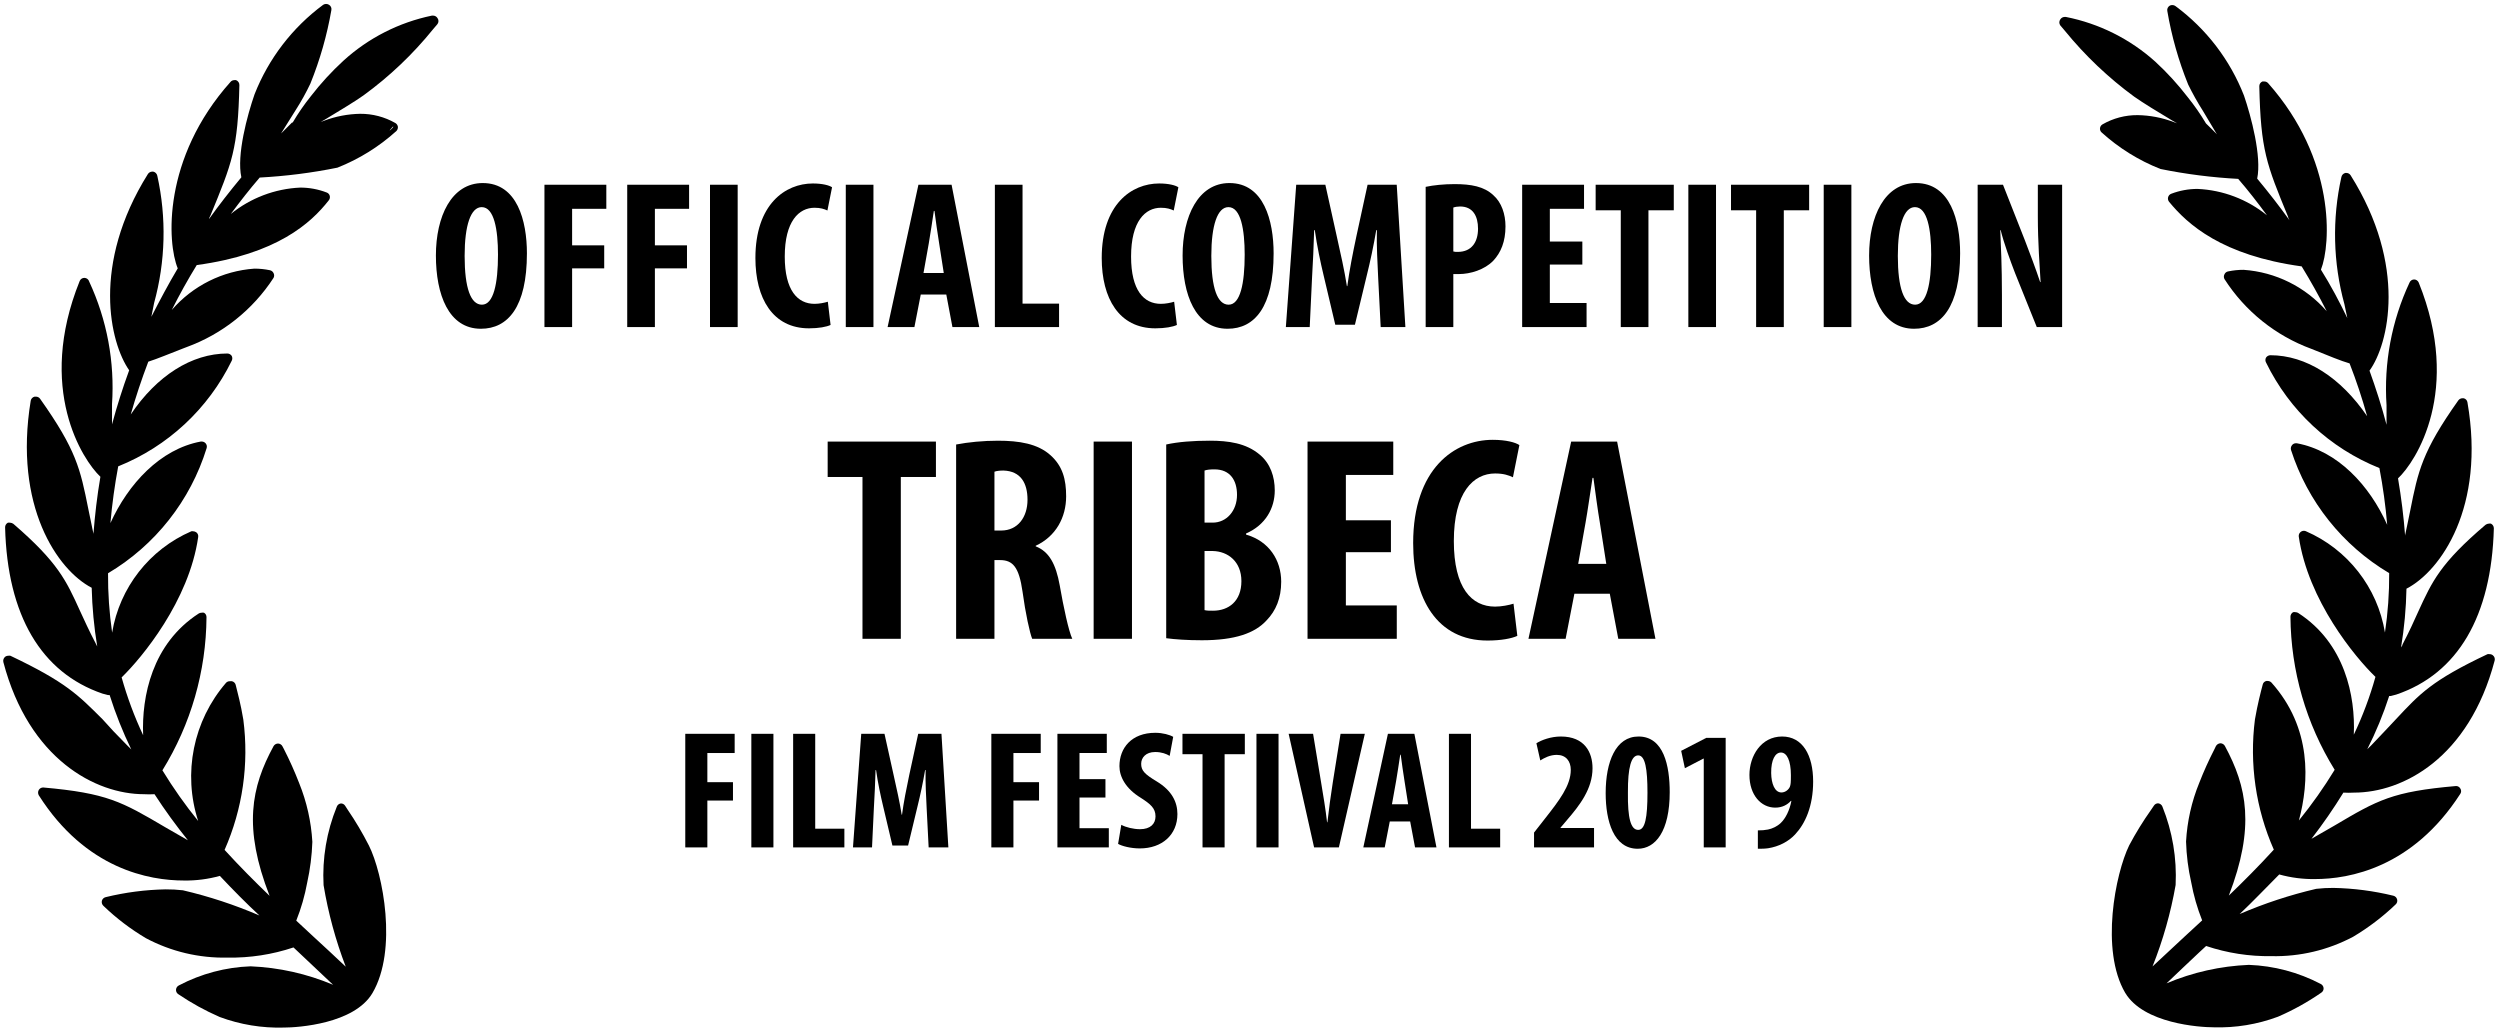
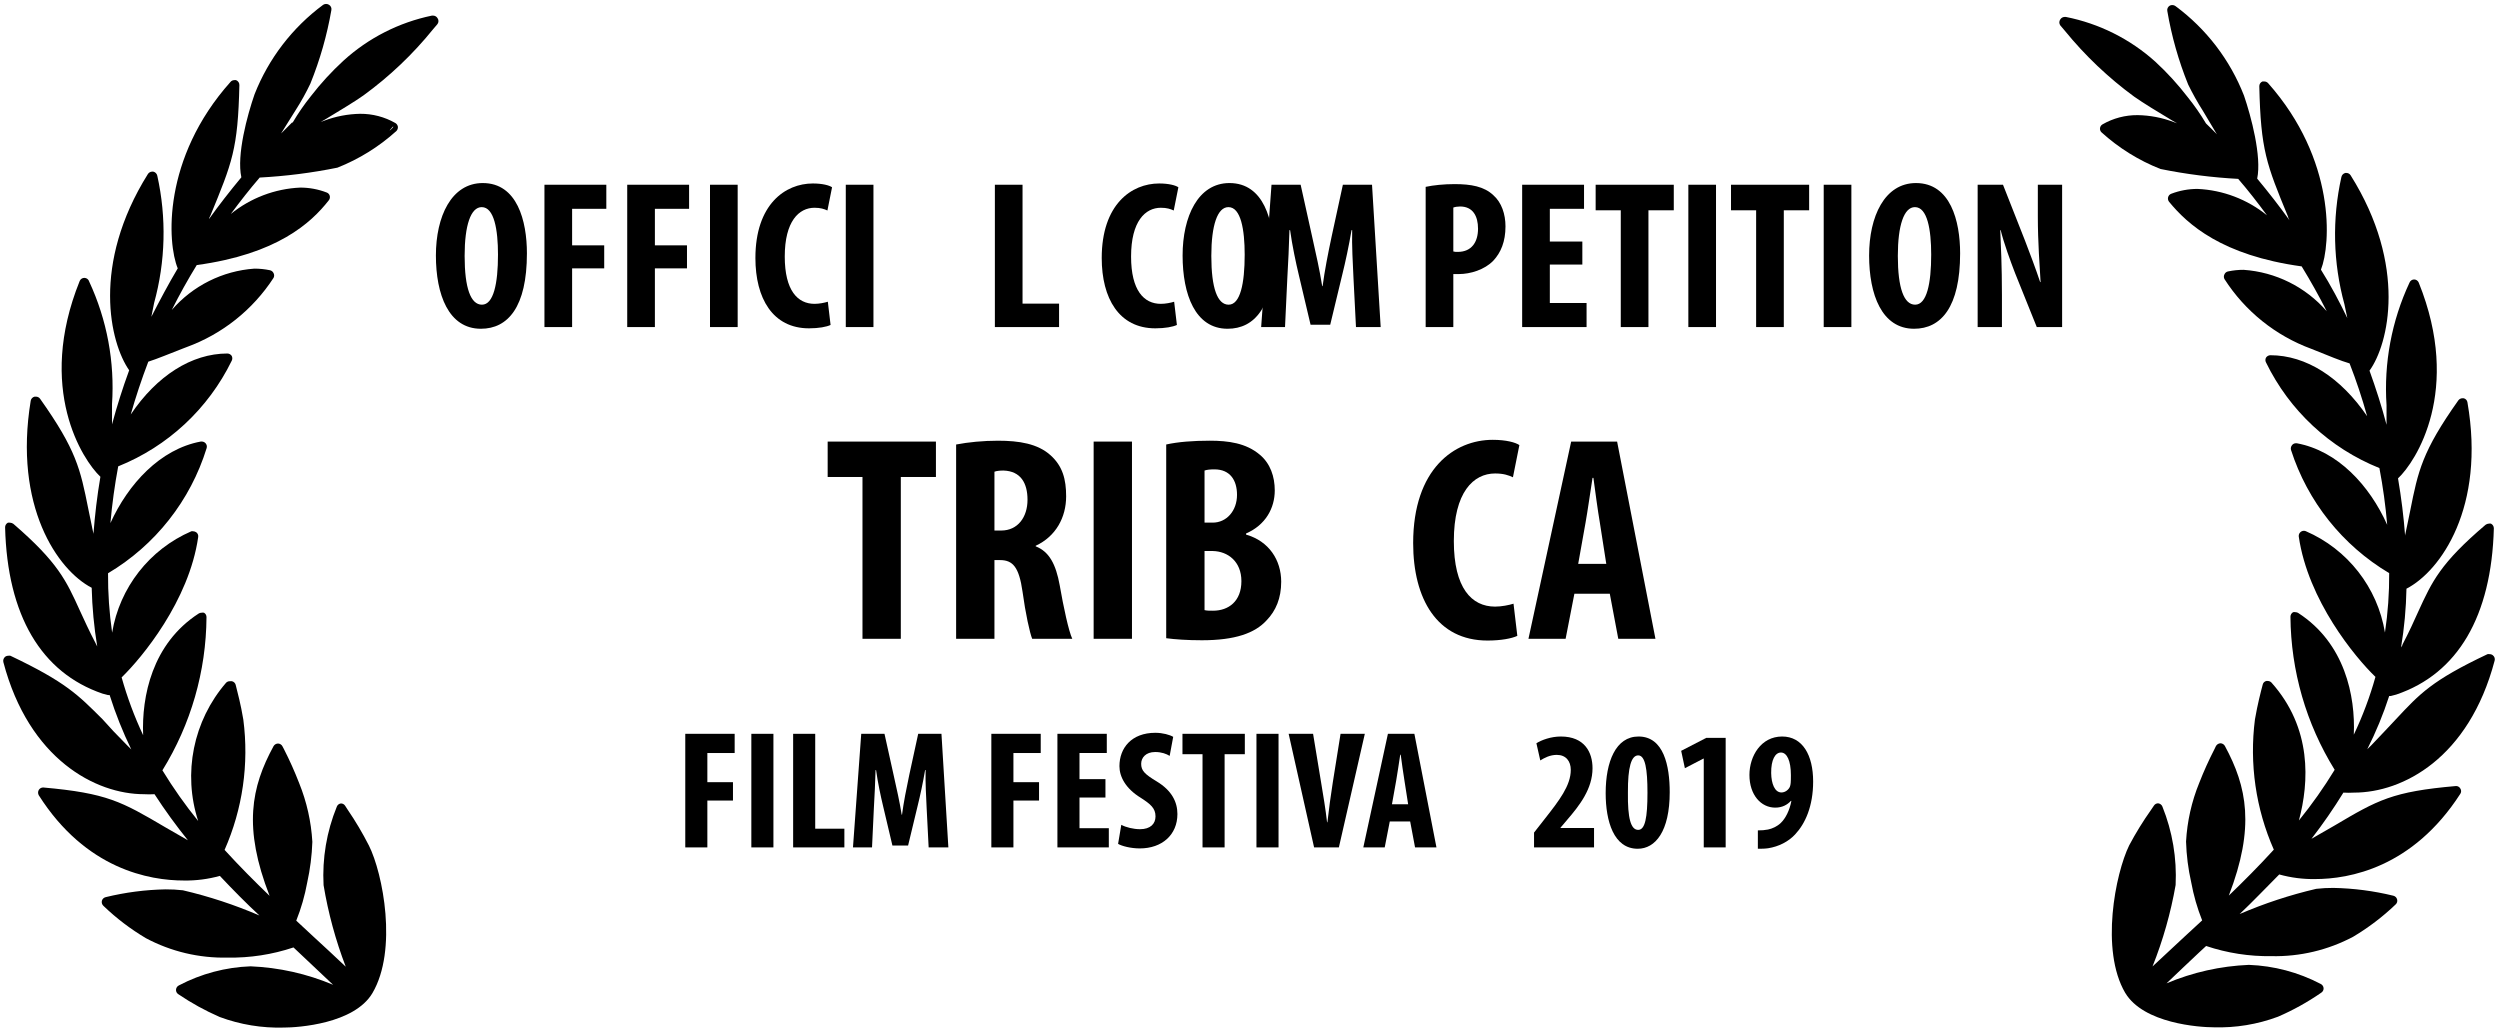
<svg xmlns="http://www.w3.org/2000/svg" width="100%" height="100%" viewBox="0 0 534 221" version="1.1" xml:space="preserve" style="fill-rule:evenodd;clip-rule:evenodd;stroke-linejoin:round;stroke-miterlimit:2;">
  <rect id="only-when-i-dance-official-competition-tribeca-film-festival-2019" x="0" y="0" width="533.579" height="220.346" style="fill:none;" />
  <g>
    <path d="M78.786,180.581c-1.34,-2.63 -2.845,-5.173 -4.511,-7.612l-0.564,-0.874c-0.198,-0.304 -0.539,-0.488 -0.902,-0.479c-0.401,0.051 -0.739,0.324 -0.874,0.705c-2.163,5.306 -3.127,11.026 -2.82,16.746c0.99,5.952 2.577,11.79 4.737,17.423c-2.284,-2.171 -4.567,-4.285 -6.964,-6.484l-3.608,-3.355c1.048,-2.63 1.832,-5.362 2.34,-8.148c0.631,-2.856 0.998,-5.762 1.099,-8.683c-0.248,-4.308 -1.201,-8.545 -2.819,-12.546c-0.956,-2.469 -2.039,-4.888 -3.242,-7.245l-0.31,-0.592c-0.178,-0.37 -0.55,-0.609 -0.959,-0.621c-0.395,0.006 -0.761,0.22 -0.959,0.564c-4.764,8.74 -6.54,17.367 -0.845,31.971c-3.158,-3.045 -6.4,-6.287 -9.614,-9.811c3.854,-8.734 5.238,-18.359 4.003,-27.826c-0.535,-3.243 -1.24,-5.864 -1.635,-7.443c-0.104,-0.378 -0.406,-0.671 -0.789,-0.761l-0.451,0c-0.308,-0.012 -0.606,0.112 -0.818,0.338c-7.006,8.111 -9.267,19.326 -5.949,29.518c-2.785,-3.434 -5.339,-7.051 -7.64,-10.826c6.081,-9.828 9.34,-21.145 9.417,-32.704c0.016,-0.395 -0.192,-0.767 -0.536,-0.958c-0.178,-0.04 -0.358,-0.04 -0.536,0c-0.208,0 -0.414,0.056 -0.592,0.169c-9.98,6.456 -12.207,17.761 -11.869,25.993c-1.872,-3.98 -3.408,-8.111 -4.595,-12.348c4.313,-4.173 14.406,-16.352 16.351,-29.969c0.071,-0.386 -0.084,-0.778 -0.394,-1.015c-0.198,-0.144 -0.434,-0.222 -0.677,-0.225c-0.13,-0.029 -0.265,-0.029 -0.395,0c-8.942,3.871 -15.325,12.038 -16.915,21.652c-0.606,-4.201 -0.9,-8.441 -0.874,-12.687c10.084,-5.991 17.595,-15.52 21.06,-26.727c0.115,-0.363 0.028,-0.761 -0.226,-1.043c-0.208,-0.231 -0.504,-0.366 -0.817,-0.366l-0.198,0c-8.683,1.607 -15.534,9.078 -19.312,17.423c0.367,-4.173 0.931,-8.204 1.664,-12.123c10.594,-4.254 19.238,-12.295 24.245,-22.554c0.17,-0.327 0.17,-0.716 0,-1.043c-0.203,-0.302 -0.538,-0.491 -0.902,-0.508c-7.668,0 -15.111,4.765 -20.665,13.025c1.071,-3.778 2.312,-7.499 3.75,-11.277c1.804,-0.564 4.651,-1.748 7.414,-2.819l0.733,-0.282c7.646,-2.78 14.178,-7.979 18.607,-14.801c0.17,-0.316 0.17,-0.699 0,-1.015c-0.146,-0.322 -0.442,-0.553 -0.789,-0.62c-1.085,-0.226 -2.191,-0.339 -3.299,-0.339c-6.816,0.482 -13.171,3.66 -17.648,8.825c1.635,-3.271 3.411,-6.457 5.328,-9.586c17.17,-2.34 24.415,-8.993 28.193,-13.814c0.223,-0.265 0.304,-0.621 0.225,-0.959c-0.087,-0.344 -0.341,-0.62 -0.676,-0.733c-1.799,-0.691 -3.71,-1.046 -5.639,-1.043c-5.418,0.245 -10.617,2.222 -14.829,5.639c1.973,-2.651 4.003,-5.272 6.174,-7.782c5.58,-0.298 11.131,-1.003 16.606,-2.114c4.637,-1.835 8.906,-4.491 12.602,-7.838c0.228,-0.242 0.341,-0.572 0.31,-0.902c-0.054,-0.33 -0.248,-0.617 -0.536,-0.789c-2.289,-1.311 -4.888,-1.993 -7.527,-1.974c-2.622,0.048 -5.216,0.542 -7.669,1.466l-0.761,0.282l1.128,-0.648c2.819,-1.72 6.146,-3.693 8.035,-5.047c5.537,-4.031 10.524,-8.77 14.829,-14.096l0.959,-1.128c0.276,-0.377 0.276,-0.891 0,-1.268c-0.195,-0.327 -0.55,-0.53 -0.931,-0.536l-0.253,0c-7.057,1.46 -13.592,4.79 -18.918,9.642c-2.523,2.317 -4.84,4.846 -6.935,7.555c-1.432,1.782 -2.732,3.668 -3.891,5.639l-0.141,0c-0.31,0.31 -0.704,0.677 -1.127,1.128l-1.213,1.212l0.17,-0.282c1.015,-1.607 2.029,-3.214 2.96,-4.736c1.161,-1.81 2.207,-3.694 3.129,-5.639c2.047,-5.06 3.55,-10.324 4.483,-15.703c0.087,-0.446 -0.119,-0.897 -0.508,-1.128c-0.377,-0.239 -0.862,-0.239 -1.24,0c-6.583,4.869 -11.663,11.494 -14.66,19.115c-1.551,4.454 -3.863,12.997 -2.82,17.733c-2.481,2.988 -4.764,5.92 -6.907,8.909c0,-0.254 0.226,-0.508 0.31,-0.761c4.624,-11.277 5.864,-14.097 6.175,-27.855c0.008,-0.459 -0.277,-0.876 -0.705,-1.043c-0.13,-0.028 -0.265,-0.028 -0.395,0c-0.304,0 -0.592,0.136 -0.789,0.367c-14.604,16.351 -13.533,34.423 -11.277,39.836c-1.974,3.327 -3.835,6.823 -5.639,10.347c0.197,-1.044 0.423,-2.03 0.592,-2.961c2.439,-8.866 2.67,-18.198 0.677,-27.177c-0.091,-0.44 -0.434,-0.784 -0.874,-0.874l-0.198,0c-0.375,0.003 -0.724,0.194 -0.93,0.507c-12.123,19.369 -8.091,36.087 -4.003,41.923c-1.41,3.834 -2.622,7.696 -3.665,11.559l0,-4.314c0.606,-9.002 -1.072,-18.012 -4.878,-26.191c-0.124,-0.457 -0.541,-0.781 -1.015,-0.789c-0.445,-0.009 -0.851,0.262 -1.015,0.676c-9.275,23.006 0.621,38.23 4.427,41.81c-0.705,4.116 -1.184,8.232 -1.495,12.32l0,-0.225c-0.169,-0.677 -0.281,-1.325 -0.422,-2.002c-0.254,-1.184 -0.48,-2.255 -0.677,-3.27c-1.692,-8.458 -2.537,-12.546 -10.29,-23.485c-0.212,-0.299 -0.564,-0.471 -0.931,-0.451l-0.253,0c-0.421,0.104 -0.742,0.448 -0.818,0.874c-3.693,22.498 5.723,36.171 13.025,39.949c0.104,4.204 0.499,8.396 1.184,12.546l-0.31,-0.62c-1.466,-2.82 -2.481,-5.047 -3.411,-7.077c-2.904,-6.399 -4.68,-10.29 -14.181,-18.494c-0.203,-0.152 -0.451,-0.243 -0.705,-0.254c-0.158,-0.025 -0.322,-0.025 -0.479,0c-0.375,0.195 -0.607,0.592 -0.592,1.015c0.479,18.776 7.696,31.012 20.806,35.495l1.184,0.31l0.338,0c1.258,3.978 2.802,7.86 4.624,11.615l-0.818,-0.817c-2.199,-2.199 -3.89,-4.004 -5.328,-5.639c-5.188,-5.159 -7.753,-7.894 -19.679,-13.561c-0.149,-0.028 -0.301,-0.028 -0.451,0c-0.256,-0.002 -0.507,0.088 -0.705,0.254c-0.315,0.282 -0.445,0.719 -0.338,1.128c5.469,20.75 19.735,28.192 30.025,28.192c0.75,0.046 1.506,0.046 2.256,0c2.207,3.4 4.587,6.685 7.132,9.84l-4.905,-2.82c-9.247,-5.441 -12.377,-7.245 -26.022,-8.457c-0.381,0.005 -0.736,0.208 -0.93,0.535c-0.195,0.35 -0.195,0.778 0,1.128c10.064,15.844 23.682,18.212 31.012,18.212c2.591,0.04 5.173,-0.293 7.668,-0.986c2.819,2.988 5.639,5.864 8.458,8.458c-5.281,-2.273 -10.753,-4.077 -16.352,-5.385c-1.226,-0.138 -2.458,-0.206 -3.693,-0.198c-4.314,0.082 -8.607,0.64 -12.8,1.664c-0.397,0.09 -0.713,0.394 -0.817,0.789c-0.085,0.392 0.042,0.801 0.338,1.071c2.749,2.645 5.797,4.962 9.078,6.908c5.357,2.853 11.356,4.279 17.423,4.144c4.787,0.085 9.555,-0.651 14.097,-2.171l1.466,1.382l6.991,6.597c-5.59,-2.36 -11.559,-3.696 -17.62,-3.947c-5.334,0.191 -10.555,1.581 -15.281,4.059c-0.363,0.161 -0.611,0.508 -0.648,0.903c-0.039,0.391 0.147,0.775 0.479,0.986c2.794,1.895 5.757,3.527 8.853,4.878c4.389,1.629 9.05,2.396 13.73,2.255c2.988,0 14.998,-0.789 18.889,-7.358c5.413,-9.191 2.255,-25.543 -0.761,-31.548Zm4.482,-152.804c0.198,-0.226 0.451,-0.479 0.62,-0.705l0.141,0c-0.197,0.338 -0.535,0.564 -0.761,0.79l0,-0.085Z" style="fill-rule:nonzero;" />
    <path d="M453.945,212.072c3.919,6.569 15.901,7.359 18.889,7.359c4.68,0.146 9.343,-0.621 13.73,-2.256c3.245,-1.401 6.341,-3.121 9.247,-5.131c0.339,-0.208 0.536,-0.589 0.508,-0.987c-0.037,-0.394 -0.285,-0.741 -0.649,-0.902c-4.736,-2.475 -9.966,-3.862 -15.308,-4.059c-6.053,0.25 -12.013,1.587 -17.592,3.947c2.34,-2.256 4.764,-4.511 6.963,-6.598l1.494,-1.381c4.494,1.508 9.214,2.244 13.956,2.171c6.075,0.132 12.083,-1.294 17.451,-4.144c3.276,-1.951 6.324,-4.269 9.078,-6.908c0.302,-0.268 0.423,-0.685 0.31,-1.071c-0.104,-0.395 -0.42,-0.699 -0.817,-0.789c-4.193,-1.024 -8.486,-1.582 -12.8,-1.664c-1.224,-0.008 -2.447,0.059 -3.665,0.198c-5.599,1.308 -11.071,3.112 -16.352,5.384c2.82,-2.65 5.639,-5.638 8.458,-8.457c2.495,0.696 5.078,1.026 7.668,0.986c7.218,0 20.807,-2.368 31.012,-18.212c0.229,-0.341 0.229,-0.787 0,-1.128c-0.183,-0.327 -0.527,-0.533 -0.902,-0.535c-13.617,1.184 -16.746,2.988 -25.993,8.457l-4.906,2.82c2.45,-3.164 4.728,-6.459 6.823,-9.868c0.761,0.045 1.522,0.045 2.283,0c10.403,0 24.528,-7.358 30.025,-28.193c0.116,-0.414 -0.028,-0.859 -0.366,-1.127c-0.189,-0.161 -0.429,-0.251 -0.677,-0.254c-0.158,-0.028 -0.321,-0.028 -0.479,0c-11.925,5.639 -14.463,8.458 -19.509,13.843c-1.466,1.55 -3.13,3.355 -5.329,5.638l-0.845,0.818c1.852,-3.66 3.417,-7.46 4.68,-11.362l0.338,0l1.184,-0.31c13.138,-4.454 20.327,-16.718 20.834,-35.495c0.003,-0.428 -0.237,-0.823 -0.62,-1.014c-0.149,-0.026 -0.302,-0.026 -0.451,0c-0.254,0.011 -0.502,0.101 -0.705,0.253c-9.642,8.204 -11.418,12.095 -14.35,18.495c-0.902,2.029 -1.945,4.313 -3.383,7.076c0,0.226 -0.226,0.423 -0.31,0.62c0.688,-4.147 1.074,-8.342 1.156,-12.546c7.33,-3.777 16.915,-17.451 13.025,-39.808c-0.062,-0.434 -0.389,-0.783 -0.818,-0.874l-0.225,0c-0.356,0 -0.691,0.167 -0.903,0.452c-7.752,10.938 -8.598,15.139 -10.262,23.484c-0.225,1.015 -0.451,2.086 -0.676,3.27l-0.423,2.002l0,0.226c-0.31,-4.088 -0.818,-8.204 -1.523,-12.321c3.835,-3.58 13.702,-18.804 4.427,-41.809c-0.161,-0.403 -0.553,-0.674 -0.987,-0.677c-0.434,0.003 -0.826,0.274 -0.987,0.677c-3.814,8.176 -5.503,17.186 -4.905,26.191l0,4.172c-1.015,-3.862 -2.256,-7.725 -3.637,-11.559c4.088,-5.638 8.119,-22.385 -4.032,-41.725c-0.194,-0.313 -0.535,-0.505 -0.902,-0.507l-0.225,0c-0.429,0.101 -0.759,0.442 -0.846,0.874c-2.005,8.976 -1.782,18.308 0.648,27.177c0.198,0.931 0.395,1.917 0.62,2.961c-1.691,-3.525 -3.552,-7.02 -5.638,-10.347c2.143,-5.413 3.214,-23.485 -11.277,-39.836c-0.209,-0.232 -0.505,-0.367 -0.818,-0.367l-0.394,0c-0.423,0.166 -0.697,0.589 -0.677,1.043c0.31,13.617 1.522,16.634 6.146,27.855c0,0.253 0.226,0.507 0.31,0.761c-2.143,-2.989 -4.426,-5.921 -6.907,-8.909c0.987,-4.736 -1.297,-13.279 -2.819,-17.733c-2.978,-7.624 -8.049,-14.252 -14.632,-19.115c-0.192,-0.152 -0.432,-0.231 -0.677,-0.225c-0.197,-0.012 -0.395,0.039 -0.564,0.141c-0.389,0.231 -0.595,0.682 -0.507,1.127c0.913,5.379 2.407,10.646 4.454,15.704c0.945,1.936 1.999,3.82 3.158,5.638l2.819,4.736l0.197,0.282l-1.212,-1.212l-1.156,-1.128c-1.17,-1.97 -2.478,-3.854 -3.919,-5.638c-2.083,-2.709 -4.395,-5.238 -6.907,-7.556c-5.393,-4.849 -11.999,-8.15 -19.114,-9.557l-0.254,0c-0.381,0.011 -0.73,0.211 -0.931,0.536c-0.267,0.38 -0.267,0.888 0,1.268l0.959,1.128c4.322,5.311 9.304,10.051 14.829,14.096c1.917,1.354 5.16,3.327 8.035,5.047l1.128,0.648l-0.761,-0.282c-2.453,-0.93 -5.047,-1.426 -7.669,-1.466c-2.63,-0.02 -5.218,0.663 -7.499,1.974c-0.335,0.189 -0.541,0.547 -0.541,0.93c0,0.288 0.113,0.561 0.316,0.761c3.693,3.352 7.961,6.008 12.602,7.838c5.475,1.111 11.026,1.818 16.605,2.114c2.171,2.509 4.201,5.131 6.146,7.781c-4.212,-3.416 -9.411,-5.393 -14.829,-5.638c-1.929,0 -3.84,0.352 -5.639,1.043c-0.321,0.127 -0.564,0.398 -0.648,0.733c-0.088,0.333 -0.014,0.688 0.197,0.959c3.947,4.821 11.277,11.474 28.334,13.814c1.917,3.129 3.693,6.315 5.356,9.586c-4.508,-5.191 -10.902,-8.379 -17.761,-8.853c-1.108,-0.003 -2.213,0.11 -3.299,0.338c-0.352,0.06 -0.648,0.294 -0.789,0.621c-0.169,0.315 -0.169,0.699 0,1.015c4.398,6.864 10.925,12.105 18.579,14.913l0.705,0.282c2.819,1.128 5.638,2.312 7.443,2.82c1.438,3.693 2.678,7.414 3.749,11.277c-5.638,-8.261 -12.996,-13.025 -20.693,-13.025c-0.364,0.017 -0.699,0.205 -0.902,0.507c-0.181,0.324 -0.181,0.719 0,1.043c4.99,10.262 13.628,18.306 24.217,22.554c0.764,4.009 1.32,8.055 1.664,12.123c-3.778,-8.458 -10.601,-15.816 -19.312,-17.423l-0.198,0c-0.304,0 -0.592,0.136 -0.789,0.367c-0.251,0.284 -0.347,0.673 -0.254,1.043c3.544,11.04 11.009,20.408 20.976,26.332c0.028,4.246 -0.274,8.489 -0.903,12.686c-1.587,-9.616 -7.97,-17.786 -16.915,-21.652c-0.127,-0.05 -0.265,-0.076 -0.403,-0.076c-0.604,0 -1.1,0.497 -1.1,1.1c0,0.045 0.003,0.087 0.009,0.132c1.973,13.617 12.038,25.797 16.379,29.969c-1.184,4.24 -2.731,8.373 -4.623,12.349c0.366,-8.233 -1.889,-19.538 -11.869,-25.994c-0.167,-0.11 -0.364,-0.169 -0.564,-0.169c-0.175,-0.043 -0.361,-0.043 -0.536,0c-0.344,0.197 -0.558,0.564 -0.564,0.958c0.085,11.562 3.355,22.879 9.445,32.704c-2.301,3.775 -4.855,7.392 -7.64,10.826c2.199,-8.204 2.819,-19.735 -5.864,-29.462c-0.215,-0.219 -0.511,-0.341 -0.818,-0.338l-0.254,0c-0.392,0.071 -0.704,0.372 -0.789,0.761c-0.423,1.579 -1.1,4.201 -1.663,7.443c-1.216,9.47 0.177,19.092 4.031,27.826c-3.214,3.524 -6.456,6.767 -9.614,9.811c5.639,-14.603 3.891,-23.23 -0.845,-31.97c-0.198,-0.344 -0.564,-0.558 -0.959,-0.564c-0.403,0.028 -0.767,0.262 -0.958,0.62l-0.282,0.592c-1.215,2.357 -2.307,4.776 -3.271,7.246c-1.632,3.995 -2.585,8.235 -2.819,12.546c0.087,2.923 0.454,5.83 1.1,8.683c0.507,2.785 1.291,5.517 2.34,8.148l-3.637,3.355l-6.964,6.484c2.239,-5.613 3.891,-11.444 4.934,-17.395c0.279,-5.72 -0.682,-11.432 -2.819,-16.746c-0.144,-0.384 -0.494,-0.657 -0.903,-0.705c-0.363,-0.009 -0.704,0.175 -0.902,0.479l-0.592,0.874c-1.734,2.441 -3.304,4.996 -4.708,7.64c-2.932,6.005 -6.202,22.357 -0.846,31.491Zm-4.398,-184.859l0.649,0.705c-0.141,-0.282 -0.451,-0.508 -0.649,-0.705Z" style="fill-rule:nonzero;" />
  </g>
  <path d="M146.375,181.006l4.716,0l0,-10.008l5.472,0l0,-3.924l-5.472,0l0,-6.228l5.832,0l0,-4.104l-10.548,0l0,24.264Z" style="fill-rule:nonzero;" />
  <rect x="160.487" y="156.742" width="4.716" height="24.264" style="fill-rule:nonzero;" />
  <path d="M169.415,181.006l10.944,0l0,-3.996l-6.228,0l0,-20.268l-4.716,0l0,24.264Z" style="fill-rule:nonzero;" />
  <path d="M198.359,181.006l4.212,0l-1.476,-24.264l-4.968,0l-1.908,8.784c-0.648,3.06 -1.188,5.796 -1.548,8.496l-0.072,0c-0.432,-2.736 -1.044,-5.436 -1.728,-8.496l-1.944,-8.784l-4.968,0l-1.764,24.264l4.068,0l0.396,-8.424c0.144,-2.412 0.288,-5.472 0.36,-8.1l0.108,0c0.36,2.628 1.008,5.652 1.476,7.596l2.016,8.532l3.348,0l2.088,-8.676c0.468,-1.872 1.116,-4.86 1.548,-7.452l0.108,0c-0.072,2.592 0.108,5.724 0.216,8.028l0.432,8.496Z" style="fill-rule:nonzero;" />
  <path d="M211.751,181.006l4.716,0l0,-10.008l5.472,0l0,-3.924l-5.472,0l0,-6.228l5.832,0l0,-4.104l-10.548,0l0,24.264Z" style="fill-rule:nonzero;" />
  <path d="M236.123,166.426l-5.544,0l0,-5.58l5.832,0l0,-4.104l-10.548,0l0,24.264l10.98,0l0,-4.104l-6.264,0l0,-6.552l5.544,0l0,-3.924Z" style="fill-rule:nonzero;" />
  <path d="M238.823,180.25c0.792,0.468 2.7,0.972 4.644,0.972c4.752,0 8.028,-2.916 8.028,-7.344c0,-2.556 -1.188,-5.004 -4.392,-6.948c-2.628,-1.584 -3.348,-2.34 -3.348,-3.78c0,-1.296 0.972,-2.52 2.988,-2.52c1.368,0 2.412,0.396 3.096,0.828l0.756,-4.068c-0.72,-0.432 -2.232,-0.864 -3.816,-0.864c-5.076,0 -7.668,3.24 -7.668,7.128c0,2.196 1.26,4.752 4.572,6.768c2.052,1.332 3.132,2.196 3.132,3.96c0,1.584 -1.08,2.736 -3.312,2.736c-1.368,0 -3.024,-0.396 -3.996,-0.936l-0.684,4.068Z" style="fill-rule:nonzero;" />
  <path d="M256.859,181.006l4.716,0l0,-19.908l4.32,0l0,-4.356l-13.32,0l0,4.356l4.284,0l0,19.908Z" style="fill-rule:nonzero;" />
  <rect x="268.379" y="156.742" width="4.716" height="24.264" style="fill-rule:nonzero;" />
  <path d="M285.983,181.006l5.544,-24.264l-5.184,0l-1.656,10.368c-0.432,2.736 -0.828,5.652 -1.152,8.532l-0.072,0c-0.324,-2.844 -0.828,-5.832 -1.26,-8.424l-1.728,-10.476l-5.22,0l5.436,24.264l5.292,0Z" style="fill-rule:nonzero;" />
  <path d="M301.211,175.462l1.044,5.544l4.572,0l-4.716,-24.264l-5.652,0l-5.256,24.264l4.572,0l1.08,-5.544l4.356,0Zm-3.888,-3.672l0.9,-5.04c0.252,-1.404 0.612,-3.924 0.864,-5.544l0.108,0c0.216,1.62 0.54,4.032 0.792,5.508l0.792,5.076l-3.456,0Z" style="fill-rule:nonzero;" />
-   <path d="M309.491,181.006l10.944,0l0,-3.996l-6.228,0l0,-20.268l-4.716,0l0,24.264Z" style="fill-rule:nonzero;" />
  <path d="M340.487,181.006l0,-4.14l-7.164,0l0,-0.072l1.404,-1.656c2.7,-3.132 5.436,-6.66 5.436,-11.052c0,-3.348 -1.656,-6.768 -6.768,-6.768c-2.124,0 -4.14,0.756 -5.22,1.44l0.828,3.672c0.864,-0.54 2.052,-1.188 3.528,-1.188c1.944,0 2.988,1.332 2.988,3.204c0,3.348 -2.484,6.552 -5.508,10.404l-2.34,2.988l0,3.168l12.816,0Z" style="fill-rule:nonzero;" />
  <path d="M349.991,157.318c-4.86,0 -7.02,5.364 -7.02,12.096c0,6.012 1.728,11.88 6.84,11.88c3.78,0 6.84,-3.708 6.84,-12.096c0,-5.58 -1.26,-11.88 -6.66,-11.88Zm-0.072,4.032c1.512,0 1.98,2.952 1.98,7.956c0,5.364 -0.504,7.956 -1.98,7.956c-1.584,0 -2.268,-2.484 -2.196,-7.956c-0.036,-5.436 0.72,-7.956 2.196,-7.956Z" style="fill-rule:nonzero;" />
  <path d="M363.923,181.006l4.68,0l0,-23.4l-4.14,0l-5.364,2.772l0.792,3.708l3.96,-2.052l0.072,0l0,18.972Z" style="fill-rule:nonzero;" />
  <path d="M375.479,181.294c0.72,0 1.44,0 2.196,-0.108c2.268,-0.36 4.32,-1.404 5.76,-2.952c2.16,-2.304 3.852,-6.012 3.852,-11.304c0,-5.652 -2.268,-9.612 -6.624,-9.612c-4.5,0 -6.984,4.176 -6.984,8.208c0,4.284 2.484,6.984 5.508,6.984c1.512,0 2.592,-0.612 3.348,-1.44l0.108,0c-0.396,2.088 -1.26,3.744 -2.268,4.716c-0.792,0.756 -1.836,1.224 -2.736,1.404c-0.792,0.144 -1.26,0.18 -2.16,0.18l0,3.924Zm4.932,-20.556c1.26,0 2.124,1.728 2.124,4.824c0,1.548 -0.036,2.016 -0.216,2.484c-0.252,0.612 -0.972,1.224 -1.8,1.224c-1.44,0 -2.16,-1.872 -2.196,-4.14c-0.036,-2.844 0.864,-4.392 2.088,-4.392Z" style="fill-rule:nonzero;" />
  <path d="M103.123,39.1c-6.721,0 -10.014,7.171 -10.014,15.471c0,8.344 2.707,15.652 9.608,15.652c5.774,0 9.833,-4.646 9.833,-16.103c0,-6.947 -2.075,-15.02 -9.427,-15.02Zm-0.226,5.142c2.662,0 3.474,4.826 3.474,10.148c0,6.18 -0.948,10.691 -3.428,10.691c-2.391,0 -3.699,-3.519 -3.699,-10.42c0,-6.54 1.308,-10.419 3.653,-10.419Z" style="fill-rule:nonzero;" />
  <path d="M116.294,69.862l5.909,0l0,-12.54l6.856,0l0,-4.916l-6.856,0l0,-7.804l7.307,0l0,-5.142l-13.216,0l0,30.402Z" style="fill-rule:nonzero;" />
  <path d="M133.975,69.862l5.909,0l0,-12.54l6.856,0l0,-4.916l-6.856,0l0,-7.804l7.307,0l0,-5.142l-13.216,0l0,30.402Z" style="fill-rule:nonzero;" />
  <rect x="151.657" y="39.46" width="5.909" height="30.401" style="fill-rule:nonzero;" />
  <path d="M176.826,64.449c-0.722,0.226 -1.849,0.451 -2.842,0.451c-3.608,0 -6.36,-2.842 -6.36,-10.104c0,-7.532 3.022,-10.419 6.36,-10.419c1.308,0 2.075,0.271 2.752,0.586l0.992,-4.961c-0.586,-0.406 -2.03,-0.812 -4.105,-0.812c-5.908,0 -12.268,4.465 -12.268,15.922c0,8.615 3.698,15.02 11.456,15.02c2.075,0 3.744,-0.315 4.601,-0.721l-0.586,-4.962Z" style="fill-rule:nonzero;" />
  <rect x="180.66" y="39.46" width="5.909" height="30.401" style="fill-rule:nonzero;" />
-   <path d="M202.13,62.915l1.308,6.947l5.729,0l-5.909,-30.402l-7.082,0l-6.585,30.402l5.728,0l1.353,-6.947l5.458,0Zm-4.871,-4.6l1.127,-6.315c0.316,-1.759 0.767,-4.917 1.083,-6.946l0.135,0c0.271,2.029 0.677,5.051 0.993,6.901l0.992,6.36l-4.33,0Z" style="fill-rule:nonzero;" />
  <path d="M212.505,69.862l13.712,0l0,-5.007l-7.804,0l0,-25.395l-5.908,0l0,30.402Z" style="fill-rule:nonzero;" />
  <path d="M250.799,64.449c-0.721,0.226 -1.849,0.451 -2.841,0.451c-3.609,0 -6.36,-2.842 -6.36,-10.104c0,-7.532 3.022,-10.419 6.36,-10.419c1.308,0 2.075,0.271 2.751,0.586l0.993,-4.961c-0.587,-0.406 -2.03,-0.812 -4.105,-0.812c-5.909,0 -12.269,4.465 -12.269,15.922c0,8.615 3.699,15.02 11.457,15.02c2.075,0 3.744,-0.315 4.601,-0.721l-0.587,-4.962Z" style="fill-rule:nonzero;" />
  <path d="M262.617,39.1c-6.721,0 -10.013,7.171 -10.013,15.471c0,8.344 2.706,15.652 9.607,15.652c5.774,0 9.833,-4.646 9.833,-16.103c0,-6.947 -2.075,-15.02 -9.427,-15.02Zm-0.225,5.142c2.661,0 3.473,4.826 3.473,10.148c0,6.18 -0.947,10.691 -3.428,10.691c-2.391,0 -3.699,-3.519 -3.699,-10.42c0,-6.54 1.308,-10.419 3.654,-10.419Z" style="fill-rule:nonzero;" />
-   <path d="M294.913,69.862l5.277,0l-1.849,-30.402l-6.225,0l-2.39,11.006c-0.812,3.834 -1.489,7.262 -1.94,10.645l-0.09,0c-0.541,-3.428 -1.308,-6.811 -2.165,-10.645l-2.436,-11.006l-6.224,0l-2.211,30.402l5.097,0l0.497,-10.555c0.18,-3.022 0.36,-6.856 0.451,-10.149l0.135,0c0.451,3.293 1.263,7.082 1.849,9.517l2.526,10.691l4.195,0l2.616,-10.871c0.587,-2.345 1.398,-6.089 1.94,-9.337l0.135,0c-0.09,3.248 0.135,7.172 0.271,10.059l0.541,10.645Z" style="fill-rule:nonzero;" />
+   <path d="M294.913,69.862l-1.849,-30.402l-6.225,0l-2.39,11.006c-0.812,3.834 -1.489,7.262 -1.94,10.645l-0.09,0c-0.541,-3.428 -1.308,-6.811 -2.165,-10.645l-2.436,-11.006l-6.224,0l-2.211,30.402l5.097,0l0.497,-10.555c0.18,-3.022 0.36,-6.856 0.451,-10.149l0.135,0c0.451,3.293 1.263,7.082 1.849,9.517l2.526,10.691l4.195,0l2.616,-10.871c0.587,-2.345 1.398,-6.089 1.94,-9.337l0.135,0c-0.09,3.248 0.135,7.172 0.271,10.059l0.541,10.645Z" style="fill-rule:nonzero;" />
  <path d="M304.521,69.862l5.908,0l0,-11.322l1.173,0c2.436,0 5.503,-0.902 7.397,-2.887c1.579,-1.714 2.572,-4.014 2.572,-7.307c0,-2.571 -0.812,-5.097 -2.617,-6.675c-1.984,-1.85 -4.736,-2.346 -8.254,-2.346c-2.255,0 -4.511,0.226 -6.179,0.586l0,29.951Zm5.908,-25.53c0.361,-0.135 0.902,-0.226 1.444,-0.226c2.751,0 3.834,2.075 3.834,4.736c0,2.842 -1.353,4.962 -4.33,4.962c-0.361,0 -0.677,0 -0.948,-0.09l0,-9.382Z" style="fill-rule:nonzero;" />
  <path d="M337.989,51.594l-6.946,0l0,-6.992l7.307,0l0,-5.142l-13.216,0l0,30.402l13.757,0l0,-5.142l-7.848,0l0,-8.21l6.946,0l0,-4.916Z" style="fill-rule:nonzero;" />
  <path d="M346.198,69.862l5.909,0l0,-24.944l5.413,0l0,-5.458l-16.689,0l0,5.458l5.367,0l0,24.944Z" style="fill-rule:nonzero;" />
  <rect x="360.632" y="39.46" width="5.909" height="30.401" style="fill-rule:nonzero;" />
  <path d="M375.111,69.862l5.909,0l0,-24.944l5.413,0l0,-5.458l-16.689,0l0,5.458l5.367,0l0,24.944Z" style="fill-rule:nonzero;" />
  <rect x="389.545" y="39.46" width="5.909" height="30.401" style="fill-rule:nonzero;" />
  <path d="M409.256,39.1c-6.721,0 -10.013,7.171 -10.013,15.471c0,8.344 2.706,15.652 9.607,15.652c5.774,0 9.833,-4.646 9.833,-16.103c0,-6.947 -2.074,-15.02 -9.427,-15.02Zm-0.225,5.142c2.661,0 3.473,4.826 3.473,10.148c0,6.18 -0.947,10.691 -3.428,10.691c-2.391,0 -3.699,-3.519 -3.699,-10.42c0,-6.54 1.308,-10.419 3.654,-10.419Z" style="fill-rule:nonzero;" />
  <path d="M427.614,69.862l0,-6.856c0,-6.09 -0.225,-10.781 -0.361,-13.848l0.091,0c0.676,2.752 2.075,6.586 3.067,9.157l4.646,11.547l5.412,0l0,-30.402l-5.187,0l0,6.721c0,5.593 0.406,10.871 0.587,14.073l-0.091,0c-0.857,-2.616 -2.345,-6.54 -3.247,-8.886l-4.691,-11.908l-5.413,0l0,30.402l5.187,0Z" style="fill-rule:nonzero;" />
  <path d="M184.227,136.447l8.187,0l0,-34.563l7.5,0l0,-7.562l-23.125,0l0,7.562l7.438,0l0,34.563Z" style="fill-rule:nonzero;" />
  <path d="M204.227,136.447l8.187,0l0,-16.813l1.188,0c2.75,0 4.062,1.5 4.812,6.75c0.625,4.625 1.563,8.875 2.063,10.063l8.562,0c-0.75,-1.563 -1.875,-6.75 -2.687,-11.438c-0.813,-4.5 -2.25,-7.187 -5.125,-8.312l0,-0.125c4.312,-2 6.5,-6.063 6.5,-10.563c0,-3.625 -0.75,-6.437 -3.313,-8.75c-2.75,-2.5 -6.75,-3.125 -11.25,-3.125c-3.125,0 -6.375,0.313 -8.937,0.813l0,41.5Zm8.187,-35.688c0.438,-0.187 1.25,-0.25 1.938,-0.25c3.687,0.125 5.125,2.688 5.125,6.25c0,3.688 -2.063,6.563 -5.625,6.563l-1.438,0l0,-12.563Z" style="fill-rule:nonzero;" />
  <rect x="233.602" y="94.322" width="8.188" height="42.125" style="fill-rule:nonzero;" />
  <path d="M249.102,136.322c1.875,0.25 4.5,0.437 7.625,0.437c7.062,0 11.312,-1.5 13.812,-4.25c2,-2.062 3.125,-4.75 3.125,-8.25c0,-4.625 -2.625,-8.687 -7.5,-10.062l0,-0.25c4.188,-1.813 6.125,-5.438 6.125,-9.188c0,-2.937 -0.937,-5.75 -3.187,-7.625c-2.938,-2.5 -6.75,-3 -10.688,-3c-3.562,0 -6.812,0.25 -9.312,0.813l0,41.375Zm8.187,-35.813c0.5,-0.187 1.25,-0.25 2.125,-0.25c3.375,0 4.813,2.375 4.813,5.438c0,3.437 -2.25,5.937 -5.188,5.937l-1.75,0l0,-11.125Zm0,17.188l1.75,0c3.25,0.062 6.125,2.25 6.125,6.437c0,4.313 -2.75,6.313 -6.062,6.313c-0.75,0 -1.313,0 -1.813,-0.125l0,-12.625Z" style="fill-rule:nonzero;" />
-   <path d="M297.102,111.134l-9.625,0l0,-9.687l10.125,0l0,-7.125l-18.313,0l0,42.125l19.063,0l0,-7.125l-10.875,0l0,-11.375l9.625,0l0,-6.813Z" style="fill-rule:nonzero;" />
  <path d="M323.289,128.947c-1,0.312 -2.562,0.625 -3.937,0.625c-5,0 -8.813,-3.938 -8.813,-14c0,-10.438 4.188,-14.438 8.813,-14.438c1.812,0 2.875,0.375 3.812,0.813l1.375,-6.875c-0.812,-0.563 -2.812,-1.125 -5.687,-1.125c-8.188,0 -17,6.187 -17,22.062c0,11.938 5.125,20.813 15.875,20.813c2.875,0 5.187,-0.438 6.375,-1l-0.813,-6.875Z" style="fill-rule:nonzero;" />
  <path d="M343.852,126.822l1.812,9.625l7.938,0l-8.188,-42.125l-9.812,0l-9.125,42.125l7.937,0l1.875,-9.625l7.563,0Zm-6.75,-6.375l1.562,-8.75c0.438,-2.438 1.063,-6.813 1.5,-9.625l0.188,0c0.375,2.812 0.937,7 1.375,9.562l1.375,8.813l-6,0Z" style="fill-rule:nonzero;" />
</svg>